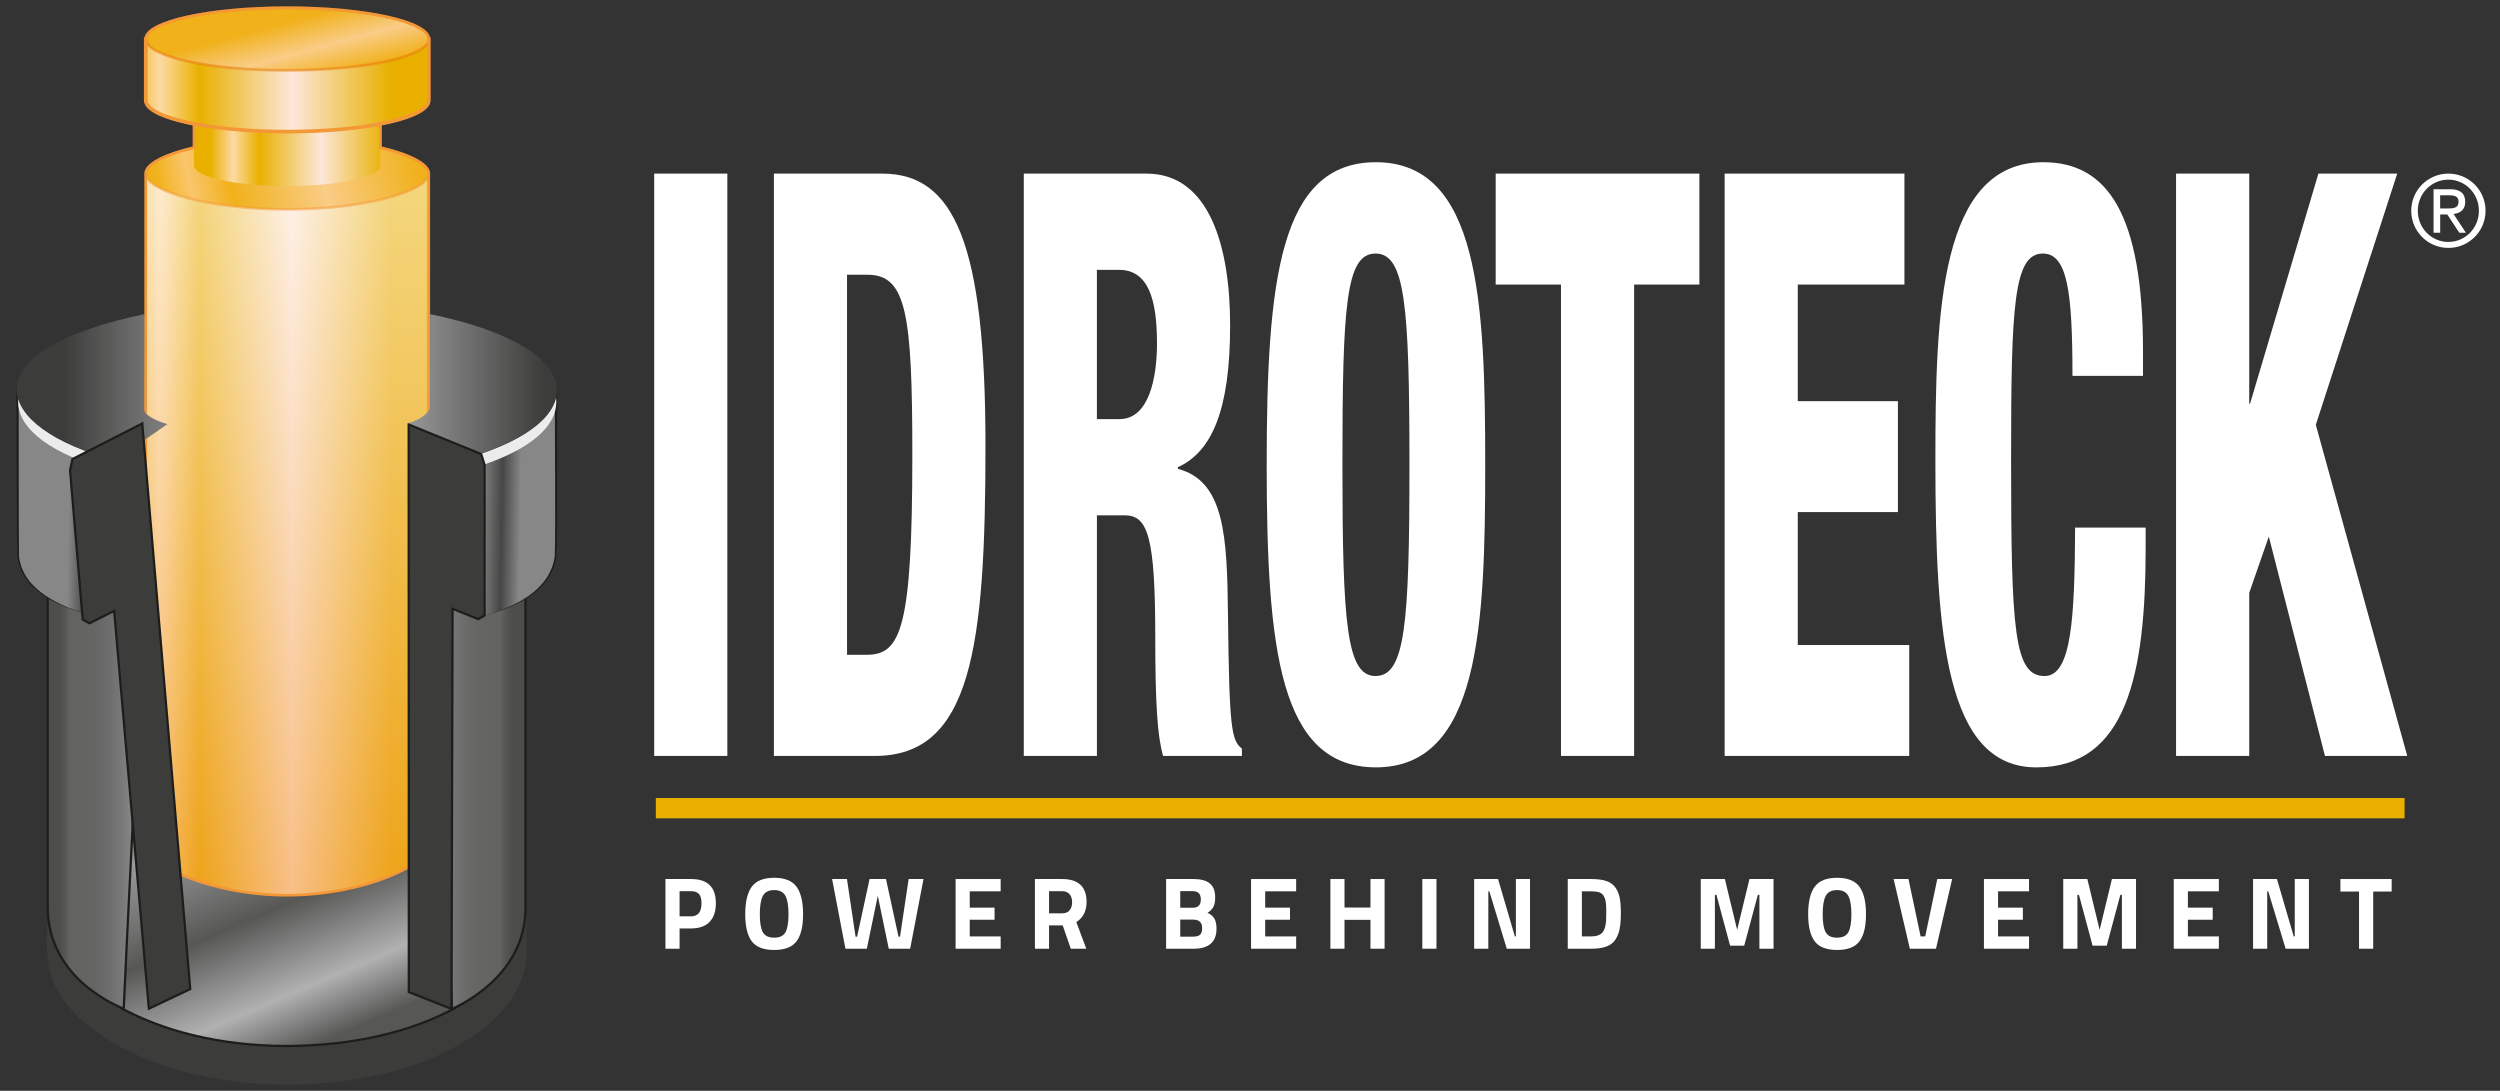
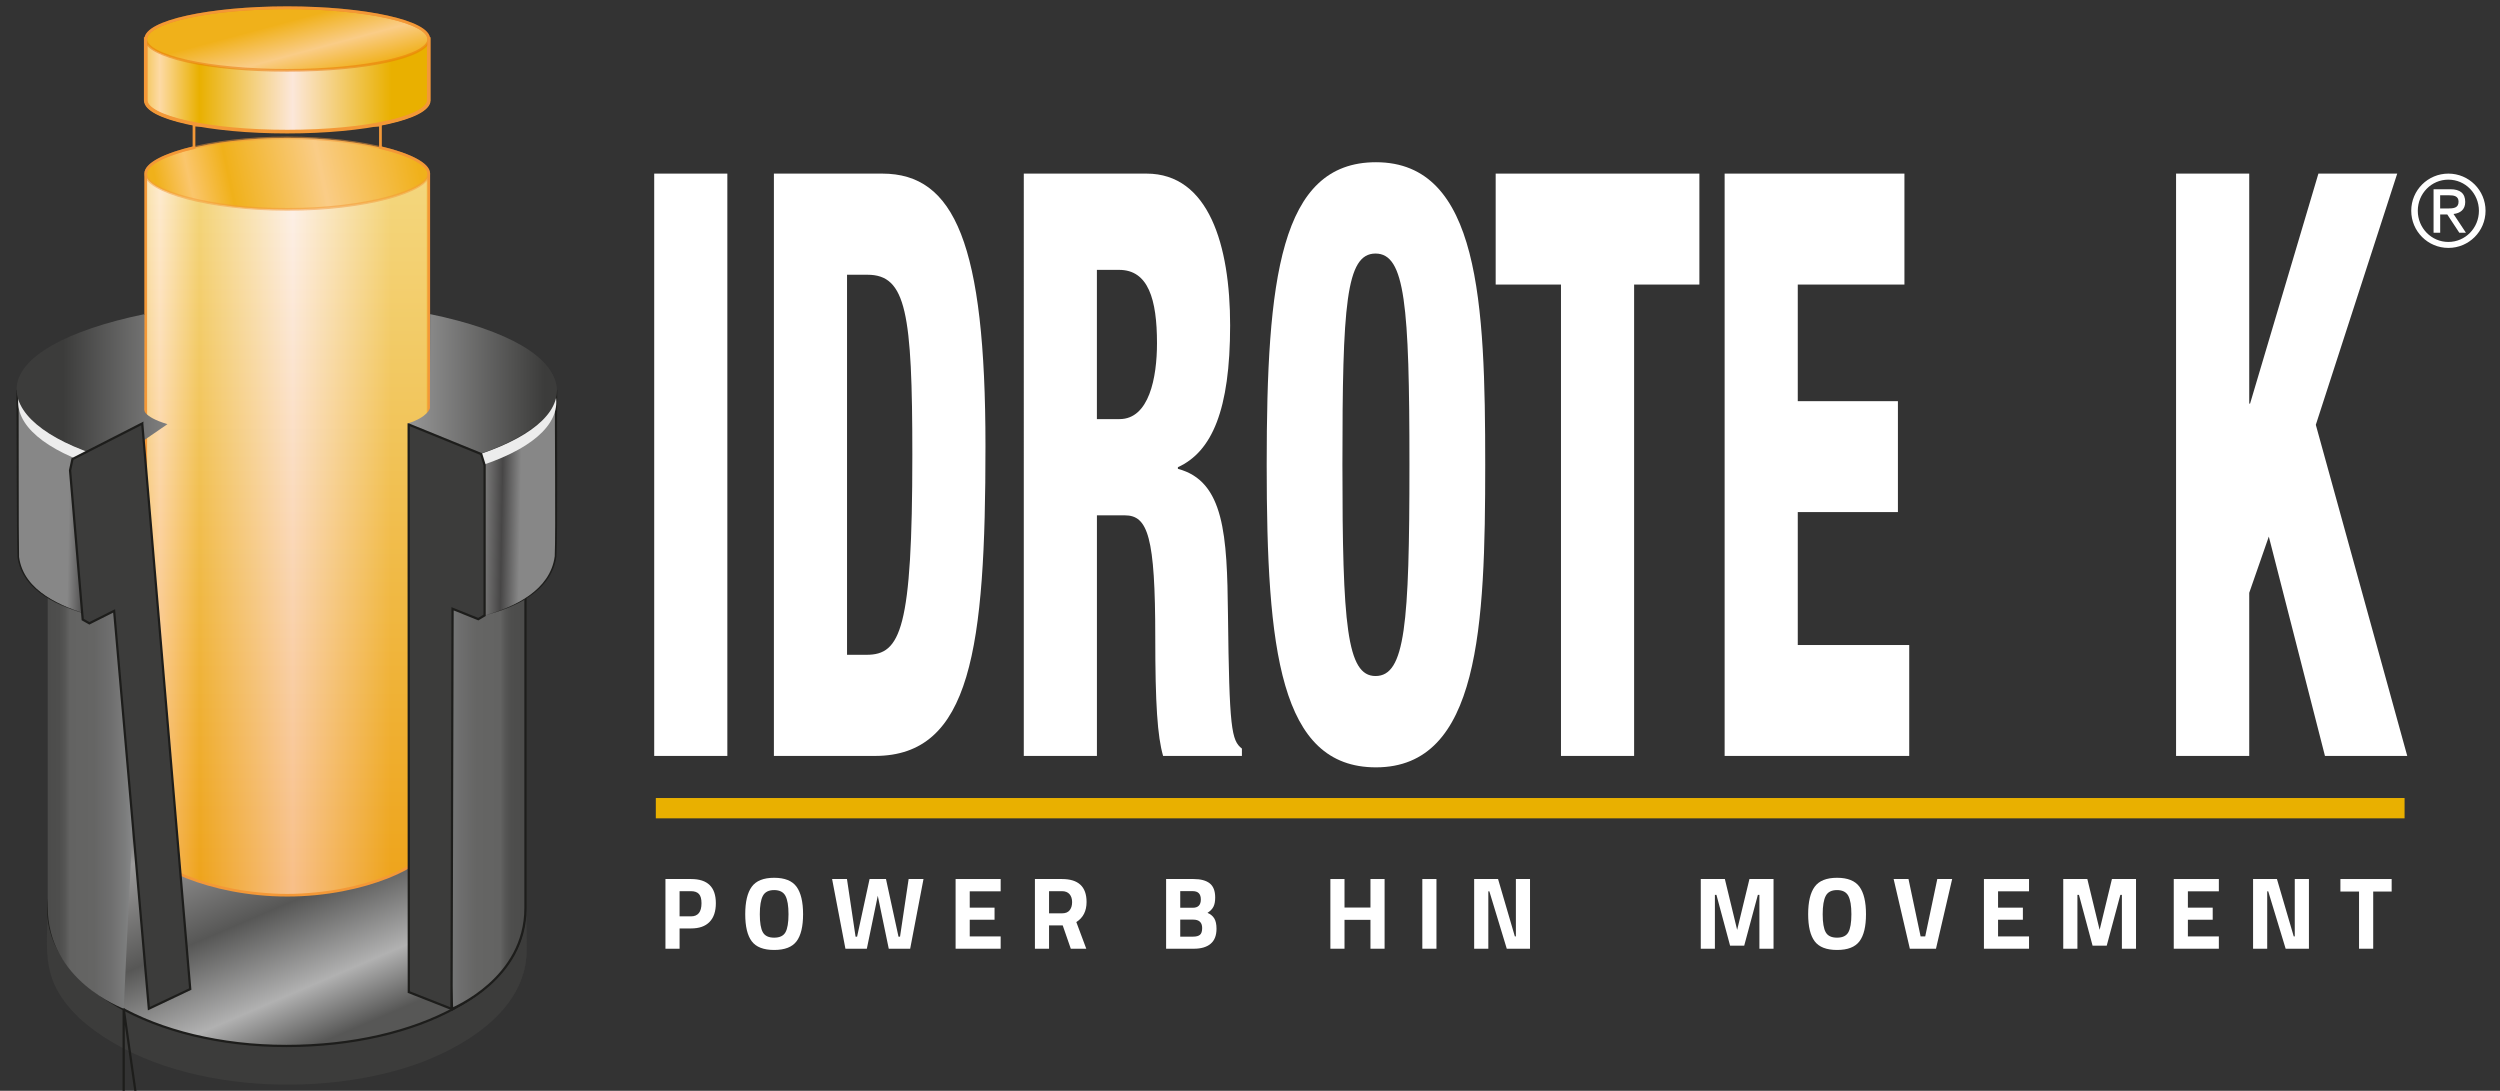
<svg xmlns="http://www.w3.org/2000/svg" xmlns:xlink="http://www.w3.org/1999/xlink" viewBox="0 0 683 298">
  <rect x="0" y="0" width="683" height="298" fill="#333333" stroke="none" />
  <defs>
    <style>
      .cls-1, .cls-2, .cls-3, .cls-4, .cls-5, .cls-6 {
        fill: none;
      }

      .cls-7 {
        fill: #3c3c3b;
      }

      .cls-8 {
        mask: url(#mask);
      }

      .cls-2, .cls-3 {
        stroke: #f39837;
      }

      .cls-2, .cls-3, .cls-4, .cls-5, .cls-6 {
        stroke-miterlimit: 10;
      }

      .cls-3, .cls-6 {
        stroke-width: .75px;
      }

      .cls-9 {
        mix-blend-mode: multiply;
      }

      .cls-9, .cls-10 {
        opacity: .5;
      }

      .cls-11 {
        fill: #1d1d1b;
      }

      .cls-12 {
        fill: url(#Sfumatura_senza_nome_13);
      }

      .cls-13 {
        fill: url(#Sfumatura_senza_nome_15);
      }

      .cls-14 {
        fill: url(#Sfumatura_senza_nome_10);
      }

      .cls-15 {
        isolation: isolate;
      }

      .cls-16 {
        clip-path: url(#clippath-17);
      }

      .cls-17 {
        clip-path: url(#clippath-11);
      }

      .cls-18 {
        clip-path: url(#clippath-16);
      }

      .cls-19 {
        clip-path: url(#clippath-18);
      }

      .cls-20 {
        clip-path: url(#clippath-10);
      }

      .cls-21 {
        clip-path: url(#clippath-15);
      }

      .cls-22 {
        clip-path: url(#clippath-13);
      }

      .cls-23 {
        clip-path: url(#clippath-14);
      }

      .cls-24 {
        clip-path: url(#clippath-12);
      }

      .cls-25 {
        clip-path: url(#clippath-1);
      }

      .cls-26 {
        clip-path: url(#clippath-3);
      }

      .cls-27 {
        clip-path: url(#clippath-4);
      }

      .cls-28 {
        clip-path: url(#clippath-2);
      }

      .cls-29 {
        clip-path: url(#clippath-7);
      }

      .cls-30 {
        clip-path: url(#clippath-6);
      }

      .cls-31 {
        clip-path: url(#clippath-9);
      }

      .cls-32 {
        clip-path: url(#clippath-8);
      }

      .cls-33 {
        clip-path: url(#clippath-5);
      }

      .cls-34 {
        fill: url(#Sfumatura_senza_nome_15-2);
      }

      .cls-35 {
        fill: url(#Sfumatura_senza_nome_15-3);
      }

      .cls-36 {
        fill: url(#Sfumatura_senza_nome_13-5);
      }

      .cls-37 {
        fill: url(#Sfumatura_senza_nome_13-4);
      }

      .cls-38 {
        fill: url(#Sfumatura_senza_nome_13-2);
      }

      .cls-39 {
        fill: url(#Sfumatura_senza_nome_13-3);
      }

      .cls-40 {
        fill: #fff;
      }

      .cls-4 {
        stroke-width: .62px;
      }

      .cls-4, .cls-5 {
        stroke: #1d1d1b;
      }

      .cls-5 {
        stroke-width: .62px;
      }

      .cls-41 {
        fill: #e9b000;
      }

      .cls-42 {
        fill: #f8b133;
      }

      .cls-43 {
        fill: url(#Sfumatura_senza_nome_9);
      }

      .cls-44 {
        fill: url(#Sfumatura_senza_nome_6);
      }

      .cls-45 {
        fill: url(#Sfumatura_senza_nome_7);
      }

      .cls-46 {
        fill: url(#Sfumatura_senza_nome_4);
      }

      .cls-47 {
        clip-path: url(#clippath);
      }

      .cls-6 {
        stroke: #e97405;
      }

      .cls-48 {
        fill: #ececec;
      }

      .cls-49 {
        fill: url(#Sfumatura_senza_nome_7-2);
      }

      .cls-50 {
        fill: url(#Sfumatura_senza_nome_6-2);
      }
    </style>
    <clipPath id="clippath">
      <path class="cls-1" d="M13.18,248.61c0,20.52,28.99,37.16,65.06,37.16s64.97-15.57,64.97-36.09-28.89-38.23-64.97-38.23S13.18,228.09,13.18,248.61" />
    </clipPath>
    <linearGradient id="Sfumatura_senza_nome_10" data-name="Sfumatura senza nome 10" x1="-1419.54" y1="-579.93" x2="-1418.54" y2="-579.93" gradientTransform="translate(-49583.74 -121269.38) rotate(-90) scale(85.63 -85.63)" gradientUnits="userSpaceOnUse">
      <stop offset="0" stop-color="#575756" />
      <stop offset=".18" stop-color="#b1b1b1" />
      <stop offset=".45" stop-color="#575756" />
      <stop offset=".76" stop-color="#9c9b9b" />
      <stop offset="1" stop-color="#3c3c3b" />
    </linearGradient>
    <clipPath id="clippath-1">
      <path class="cls-1" d="M117.45,166.3c0,1.75,6.1,107.73,6.08,109.32.3-.25,20.04-8.18,20.04-27.56v-118.41s-26.12,32.96-26.12,36.64" />
    </clipPath>
    <linearGradient id="Sfumatura_senza_nome_7" data-name="Sfumatura senza nome 7" x1="-1454.14" y1="-607.18" x2="-1453.14" y2="-607.18" gradientTransform="translate(-37839.68 -15657.65) rotate(-180) scale(26.12)" gradientUnits="userSpaceOnUse">
      <stop offset="0" stop-color="#4c4c4b" />
      <stop offset=".12" stop-color="#4e4e4d" />
      <stop offset=".18" stop-color="#565655" />
      <stop offset=".23" stop-color="#636362" />
      <stop offset=".48" stop-color="#656564" />
      <stop offset=".65" stop-color="#6e6e6e" />
      <stop offset=".81" stop-color="#7c7d7d" />
      <stop offset=".89" stop-color="#88898a" />
      <stop offset="1" stop-color="#88898a" />
    </linearGradient>
    <clipPath id="clippath-2">
      <path class="cls-1" d="M13.03,247.7c0,20.36,20.47,27.65,20.77,27.89-.02-1.6,5.35-107.55,5.35-109.3,0-3.68-26.12-36.64-26.12-36.64v118.05Z" />
    </clipPath>
    <linearGradient id="Sfumatura_senza_nome_7-2" data-name="Sfumatura senza nome 7" x1="-1351.86" y1="-607.18" x2="-1350.86" y2="-607.18" gradientTransform="translate(35323.92 -15657.41) scale(26.12 -26.12)" xlink:href="#Sfumatura_senza_nome_7" />
    <clipPath id="clippath-3">
      <path class="cls-1" d="M126.01,128.67s6.4,37.75,6.38,39.45c.31-.25,19.52-3.89,19.52-18.05v-42.69c-11.15,14.14-25.9,21.29-25.9,21.29" />
    </clipPath>
    <linearGradient id="Sfumatura_senza_nome_6" data-name="Sfumatura senza nome 6" x1="-1330.24" y1="-519.02" x2="-1329.24" y2="-519.02" gradientTransform="translate(-9510.15 24851.49) rotate(90) scale(18.59)" gradientUnits="userSpaceOnUse">
      <stop offset="0" stop-color="#9d9d9c" />
      <stop offset="0" stop-color="#9d9d9c" />
      <stop offset=".3" stop-color="#9d9d9c" />
      <stop offset=".73" stop-color="#474646" />
      <stop offset="1" stop-color="#878787" />
    </linearGradient>
    <clipPath id="clippath-4">
      <path class="cls-1" d="M4.91,150.85c0,12.93,19.58,17.05,19.89,17.3-.02-1.7,5.7-39.48,5.7-39.48,0,0-14.57-7.21-25.72-21.35,0,5.71.13,30.6.13,43.53" />
    </clipPath>
    <linearGradient id="Sfumatura_senza_nome_6-2" data-name="Sfumatura senza nome 6" x1="-1476.28" y1="-518.65" x2="-1475.28" y2="-518.65" gradientTransform="translate(-9555.61 -27094.65) rotate(-90) scale(18.46 -18.46)" xlink:href="#Sfumatura_senza_nome_6" />
    <clipPath id="clippath-5">
      <path class="cls-1" d="M31.49,125.78s.07.02,0,0c-.03,0-.04,0-.04,0,0,0,.02,0,.04.01M5.12,106.69c0,7.54,10.18,14.62,26.37,19.09l46.86-19.09h.1l46.97,19.09c16.7-4.47,26.73-11.42,26.73-19.09,0-13.47-32.91-24.39-73.51-24.39S5.12,93.22,5.12,106.69" />
    </clipPath>
    <linearGradient id="Sfumatura_senza_nome_15" data-name="Sfumatura senza nome 15" x1="-1393.91" y1="-576.61" x2="-1392.91" y2="-576.61" gradientTransform="translate(204953.69 -84674.85) scale(147.03 -147.03)" gradientUnits="userSpaceOnUse">
      <stop offset="0" stop-color="#929292" />
      <stop offset="0" stop-color="#929292" />
      <stop offset=".87" stop-color="#3c3c3b" />
      <stop offset="1" stop-color="#3c3c3b" />
    </linearGradient>
    <clipPath id="clippath-6">
      <path class="cls-1" d="M39.82,47.44v183.74c0,4.72,17.31,13.39,38.66,13.39s38.66-8.67,38.66-13.39V47.44H39.82Z" />
    </clipPath>
    <linearGradient id="Sfumatura_senza_nome_13" data-name="Sfumatura senza nome 13" x1="-1385.72" y1="-582.56" x2="-1384.72" y2="-582.56" gradientTransform="translate(107177.49 -44895.04) scale(77.32 -77.32)" gradientUnits="userSpaceOnUse">
      <stop offset="0" stop-color="#e9b000" />
      <stop offset=".12" stop-color="#fddaa5" />
      <stop offset=".26" stop-color="#e9b000" />
      <stop offset=".59" stop-color="#fce7da" />
      <stop offset=".94" stop-color="#e9b000" />
      <stop offset="1" stop-color="#e9b000" />
    </linearGradient>
    <clipPath id="clippath-7">
      <rect class="cls-1" x="39.82" y="47.44" width="77.32" height="197.13" />
    </clipPath>
    <clipPath id="clippath-8">
      <path class="cls-1" d="M39.82,47.44v183.74c0,4.72,17.31,13.39,38.66,13.39s38.66-8.67,38.66-13.39V47.44H39.82Z" />
    </clipPath>
    <linearGradient id="Sfumatura_senza_nome_9" data-name="Sfumatura senza nome 9" x1="-1398.07" y1="-563.22" x2="-1397.07" y2="-563.22" gradientTransform="translate(111104.69 275644.59) rotate(90) scale(197.13 -197.13)" gradientUnits="userSpaceOnUse">
      <stop offset="0" stop-color="#000" />
      <stop offset="1" stop-color="#fff" />
    </linearGradient>
    <mask id="mask" x="39.82" y="47.44" width="77.32" height="197.13" maskUnits="userSpaceOnUse">
      <rect class="cls-43" x="39.82" y="47.44" width="77.32" height="197.13" />
    </mask>
    <linearGradient id="Sfumatura_senza_nome_4" data-name="Sfumatura senza nome 4" x1="-1398.07" y1="-563.22" x2="-1397.07" y2="-563.22" gradientTransform="translate(111104.69 275644.59) rotate(90) scale(197.13 -197.13)" gradientUnits="userSpaceOnUse">
      <stop offset="0" stop-color="#fff" />
      <stop offset="1" stop-color="#f39837" />
    </linearGradient>
    <clipPath id="clippath-9">
      <path class="cls-1" d="M39.82,47.44c0,4.72,17.31,9.76,38.66,9.76s38.66-5.04,38.66-9.76-17.31-9.76-38.66-9.76-38.66,5.04-38.66,9.76" />
    </clipPath>
    <linearGradient id="Sfumatura_senza_nome_13-2" data-name="Sfumatura senza nome 13" x1="-1388.41" y1="-586.22" x2="-1387.41" y2="-586.22" gradientTransform="translate(105160.09 -44336.28) scale(75.71 -75.71)" xlink:href="#Sfumatura_senza_nome_13" />
    <clipPath id="clippath-10">
      <rect class="cls-1" x="39.82" y="37.68" width="77.32" height="19.52" />
    </clipPath>
    <clipPath id="clippath-11">
      <rect class="cls-1" x="39.44" y="37.3" width="78.07" height="20.27" />
    </clipPath>
    <clipPath id="clippath-12">
      <path class="cls-1" d="M53.01,34.18v11.03c0,3.11,11.4,5.63,25.47,5.63s25.47-2.52,25.47-5.63v-11.03h-50.94Z" />
    </clipPath>
    <linearGradient id="Sfumatura_senza_nome_13-3" data-name="Sfumatura senza nome 13" x1="-1376.78" y1="-589.07" x2="-1375.78" y2="-589.07" gradientTransform="translate(70191.27 -29966.69) scale(50.94 -50.94)" xlink:href="#Sfumatura_senza_nome_13" />
    <clipPath id="clippath-13">
      <path class="cls-1" d="M39.82,10.67v16.74c0,4.72,17.31,8.55,38.66,8.55s38.66-3.83,38.66-8.55V10.67H39.82Z" />
    </clipPath>
    <linearGradient id="Sfumatura_senza_nome_13-4" data-name="Sfumatura senza nome 13" y1="-582.56" y2="-582.56" gradientTransform="translate(107177.49 -45017.73) scale(77.32 -77.32)" xlink:href="#Sfumatura_senza_nome_13" />
    <clipPath id="clippath-14">
      <path class="cls-1" d="M39.82,10.67c0,4.72,17.31,8.55,38.66,8.55s38.66-3.83,38.66-8.55S99.83,2.12,78.48,2.12s-38.66,3.83-38.66,8.55" />
    </clipPath>
    <linearGradient id="Sfumatura_senza_nome_13-5" data-name="Sfumatura senza nome 13" x1="-1452.49" y1="-610.04" x2="-1451.49" y2="-610.04" gradientTransform="translate(-15749.3 -37661.49) rotate(-90) scale(25.95 -25.95)" xlink:href="#Sfumatura_senza_nome_13" />
    <clipPath id="clippath-15">
      <rect class="cls-1" x="39.82" y="2.12" width="77.32" height="17.1" />
    </clipPath>
    <clipPath id="clippath-16">
      <rect class="cls-1" x="39.44" y="1.74" width="78.07" height="17.85" />
    </clipPath>
    <clipPath id="clippath-17">
      <path class="cls-1" d="M117.45,111.54s-.52,2.39-6.01,4.13l13.82,10.12c16.7-4.47,26.65-11.77,26.65-19.45,0-8.76-13.47-16.22-34.39-20.52,0,4.6-.07,21.28-.07,25.73" />
    </clipPath>
    <linearGradient id="Sfumatura_senza_nome_15-2" data-name="Sfumatura senza nome 15" x1="-1369.99" y1="-594" x2="-1368.99" y2="-594" gradientTransform="translate(55557.33 -23934.31) scale(40.47 -40.47)" xlink:href="#Sfumatura_senza_nome_15" />
    <clipPath id="clippath-18">
      <path class="cls-1" d="M4.54,106.33c0,7.67,10.1,14.98,26.8,19.45l14.41-9.9c-7.05-2.13-6.41-4.23-6.41-4.23,0-2.42.06-19.17.06-25.81-20.92,4.3-34.85,11.73-34.85,20.49" />
    </clipPath>
    <linearGradient id="Sfumatura_senza_nome_15-3" data-name="Sfumatura senza nome 15" x1="-1435.42" y1="-593.57" x2="-1434.42" y2="-593.57" gradientTransform="translate(-59101.02 -24352.4) rotate(-180) scale(41.21)" xlink:href="#Sfumatura_senza_nome_15" />
  </defs>
  <g class="cls-15">
    <g id="logo-n">
      <g>
        <rect class="cls-40" x="178.73" y="47.43" width="19.98" height="159.09" />
        <g>
          <path class="cls-40" d="M211.43,47.43h29.61c19.74,0,28.19,19.16,28.19,74.42s-3.92,84.67-30.21,84.67h-27.59V47.43ZM231.41,178.89h5.35c9.28,0,12.49-6.91,12.49-54.59,0-38.77-1.66-49.24-12.25-49.24h-5.59v103.83Z" />
          <path class="cls-40" d="M279.7,47.43h33.54c17.01,0,22.83,19.61,22.83,41.44,0,23.17-4.99,34.54-14.27,38.77v.45c12.73,3.34,13.44,18.27,13.68,39.66.36,31.42.95,34.54,3.81,36.76v2.01h-21.53c-1.55-5.35-2.14-14.26-2.14-32.31,0-27.63-2.02-33.42-8.33-33.42h-7.61v65.73h-19.98V47.43ZM299.68,114.5h6.18c8.09,0,10.23-11.36,10.23-20.72,0-12.03-2.38-20.05-10.35-20.05h-6.07v40.78Z" />
          <path class="cls-40" d="M375.91,209.64c-26.28,0-29.85-32.09-29.85-82.66s3.57-82.66,29.85-82.66c28.31,0,29.85,38.55,29.85,82.66s-1.54,82.66-29.85,82.66M375.79,184.69c8.09,0,9.27-14.04,9.27-57.71s-1.19-57.71-9.27-57.71-9.04,14.04-9.04,57.71,1.19,57.71,9.04,57.71" />
          <polygon class="cls-40" points="426.46 77.74 408.62 77.74 408.62 47.43 464.27 47.43 464.27 77.74 446.44 77.74 446.44 206.52 426.46 206.52 426.46 77.74" />
          <polygon class="cls-40" points="471.17 47.43 520.29 47.43 520.29 77.74 491.15 77.74 491.15 109.6 518.51 109.6 518.51 139.9 491.15 139.9 491.15 176.22 521.6 176.22 521.6 206.52 471.17 206.52 471.17 47.43" />
-           <path class="cls-40" d="M566.2,102.69c0-23.17-1.43-33.42-8.09-33.42-7.97,0-8.68,14.26-8.68,55.93,0,47.24.83,59.49,9.16,59.49,7.37,0,8.21-15.82,8.33-40.55h19.27v5.57c0,34.31-5.11,59.94-29.85,59.94s-27.59-35.87-27.59-83.78c0-40.77,1.19-81.55,29.49-81.55,17.6,0,27.23,14.26,27.23,51.69v6.68h-19.27Z" />
          <polygon class="cls-40" points="594.5 47.43 614.49 47.43 614.49 110.27 614.72 110.27 633.39 47.43 654.92 47.43 632.68 116.06 657.66 206.52 635.18 206.52 619.84 146.59 614.49 161.96 614.49 206.52 594.5 206.52 594.5 47.43" />
          <rect class="cls-41" x="179.17" y="218.02" width="477.76" height="5.55" />
          <path class="cls-7" d="M143.83,259.78c0,20.52-29.41,36.04-65.43,36.04s-65.22-15.52-65.22-36.04c0-2.46.32-12.06.32-12.06l129.97-4.14s.35,10.26.35,16.2" />
          <path class="cls-7" d="M143.89,259.78c-.22,15.47-15.26,25.19-28.25,30.25-27.66,10.59-71.21,8.58-93.96-11.86-10.51-10.21-8.9-17.55-8.61-30.87,31.37-1.17,66.65-2.48,97.9-3.18.05.04,32.58-.69,32.64-.67.15,5.45.29,10.89.29,16.34M143.76,259.78c-.04-5.4-.23-10.8-.43-16.2l.14.13-32.48,1.41c-31.03,1.26-66.3,2.23-97.48,3.04l.43-.43c-.14,3.64-.29,7.29-.38,10.92-.69,11.29,7.93,20.4,17.12,25.7,12.61,7.33,27.36,10.24,41.8,10.86,20.99.59,45.14-2.75,61.72-16.6,5.45-4.72,9.6-11.46,9.57-18.83" />
        </g>
        <g class="cls-47">
          <rect class="cls-14" x="3.83" y="189" width="148.73" height="119.22" transform="translate(-90.92 50.32) rotate(-23)" />
        </g>
        <path class="cls-5" d="M143.21,249.67c0,20.52-28.89,36.09-64.97,36.09s-65.06-16.64-65.06-37.16,28.99-37.16,65.06-37.16,64.97,17.71,64.97,38.23Z" />
        <g class="cls-25">
          <rect class="cls-45" x="117.45" y="129.66" width="26.12" height="145.97" />
        </g>
        <path class="cls-4" d="M123.52,275.63c.02-1.6-6.08-107.57-6.08-109.32,0-3.68,26.12-36.64,26.12-36.64v118.41c0,19.38-19.74,27.31-20.04,27.56Z" />
        <g class="cls-28">
          <rect class="cls-49" x="13.03" y="129.66" width="26.12" height="145.94" />
        </g>
-         <path class="cls-4" d="M33.79,275.6c-.02-1.6,5.35-107.55,5.35-109.3,0-3.68-26.12-36.64-26.12-36.64v118.05c0,20.36,20.47,27.65,20.77,27.89Z" />
+         <path class="cls-4" d="M33.79,275.6v118.05c0,20.36,20.47,27.65,20.77,27.89Z" />
        <g class="cls-26">
          <rect class="cls-44" x="108.37" y="124.27" width="61.19" height="26.96" transform="translate(-1.19 274.28) rotate(-89)" />
        </g>
        <path class="cls-11" d="M132.39,168.12c-1.62-11.21-4.73-28.08-6.62-39.41l-.03-.18.17-.09c9.88-5.26,18.77-12.51,25.76-21.26l.56-.68v.88c-.12,6.81.18,38.49-.22,44.65-1.32,9.49-11.3,14.03-19.61,16.09M132.39,168.12c8.13-2.22,17.94-6.83,19.16-16.15.29-5.93-.03-38.03.05-44.59l.55.19c-5.3,6.62-11.69,12.32-18.74,17.02-2.35,1.57-4.76,3.03-7.29,4.31l.14-.26c1.83,11.4,4.71,28.19,6.13,39.49" />
        <g class="cls-27">
          <rect class="cls-50" x="-12.99" y="124.35" width="61.27" height="26.77" transform="translate(-120.38 152.97) rotate(-89)" />
        </g>
        <g>
          <path class="cls-11" d="M24.8,168.15c1.26-11.24,3.84-28.16,5.46-39.52l.13.25c-2.51-1.29-4.91-2.76-7.24-4.34-6.99-4.73-13.33-10.44-18.61-17.03l.55-.19c.06,6.82-.04,38.71.12,44.87,1.28,9.37,11.58,13.53,19.59,15.96M24.8,168.15c-8.18-2.28-18.65-6.35-20.02-15.91-.27-6.02-.21-38.26-.3-44.92v-.87s.55.68.55.68c6.97,8.72,15.77,16,25.58,21.33l.16.08-.03.17c-1.71,11.39-4.47,28.18-5.93,39.45" />
          <path class="cls-48" d="M78.48,85.41c-40.6,0-73.52,10.92-73.52,24.39,0,7.54,9.34,14.39,25.54,18.86.14.04-.14-.04,0,0l47.69-18.86h.1l46.39,18.92,1.41.07c16.7-4.47,25.9-11.31,25.9-18.99,0-13.47-32.91-24.39-73.51-24.39" />
        </g>
        <g class="cls-33">
          <rect class="cls-13" x="5.12" y="82.3" width="147.03" height="43.5" />
        </g>
        <g class="cls-30">
          <rect class="cls-12" x="39.82" y="47.44" width="77.32" height="197.13" />
        </g>
        <g class="cls-9">
          <g class="cls-29">
            <g class="cls-32">
              <g class="cls-8">
                <rect class="cls-46" x="39.82" y="47.44" width="77.32" height="197.13" />
              </g>
            </g>
          </g>
        </g>
        <g class="cls-31">
          <rect class="cls-38" x="38.64" y="29.85" width="79.68" height="35.17" transform="translate(-8.15 17.35) rotate(-12)" />
        </g>
        <g>
          <g class="cls-9">
            <g class="cls-20">
              <path class="cls-42" d="M117.14,47.44c0,4.72-17.31,9.76-38.66,9.76s-38.66-5.04-38.66-9.76,17.31-9.76,38.66-9.76,38.66,5.04,38.66,9.76" />
            </g>
          </g>
          <g class="cls-10">
            <g class="cls-17">
              <path class="cls-3" d="M117.14,47.44c0,4.72-17.31,9.76-38.66,9.76s-38.66-5.04-38.66-9.76,17.31-9.76,38.66-9.76,38.66,5.04,38.66,9.76Z" />
            </g>
          </g>
        </g>
        <g class="cls-24">
-           <rect class="cls-39" x="53.01" y="34.18" width="50.94" height="16.67" />
-         </g>
+           </g>
        <g class="cls-22">
          <rect class="cls-37" x="39.82" y="10.67" width="77.32" height="25.29" />
        </g>
        <path class="cls-2" d="M39.82,10.67v16.74c0,4.72,17.31,8.55,38.66,8.55s38.66-3.83,38.66-8.55V10.67H39.82Z" />
        <g class="cls-23">
          <rect class="cls-36" x="38.92" y="-7.59" width="79.11" height="36.53" transform="translate(-.09 20.68) rotate(-15)" />
        </g>
        <g>
          <g class="cls-9">
            <g class="cls-21">
              <path class="cls-42" d="M117.14,10.67c0,4.72-17.31,8.55-38.66,8.55s-38.66-3.83-38.66-8.55S57.13,2.12,78.48,2.12s38.66,3.83,38.66,8.55" />
            </g>
          </g>
          <g class="cls-10">
            <g class="cls-18">
              <path class="cls-6" d="M117.14,10.67c0,4.72-17.31,8.55-38.66,8.55s-38.66-3.83-38.66-8.55S57.13,2.12,78.48,2.12s38.66,3.83,38.66,8.55Z" />
            </g>
          </g>
          <path class="cls-3" d="M117.14,27.41V10.67c0-4.72-17.31-8.55-38.66-8.55s-38.66,3.83-38.66,8.55v16.74c0,2.76,5.92,5.21,15.09,6.77h-1.91v6.14c-8.08,1.89-13.19,4.55-13.19,7.11v183.74c0,4.72,17.31,13.39,38.66,13.39s38.66-8.67,38.66-13.39V47.44c0-2.56-5.11-5.22-13.19-7.11v-6.14h-1.91c9.18-1.56,15.1-4.01,15.1-6.77Z" />
        </g>
        <g class="cls-16">
          <rect class="cls-34" x="111.44" y="85.81" width="40.47" height="39.97" />
        </g>
        <g class="cls-19">
          <rect class="cls-35" x="4.54" y="85.84" width="41.21" height="39.94" />
        </g>
        <g>
          <path class="cls-7" d="M38.86,115.71l13.11,154.5-11.3,5.36s-9.38-107.54-9.49-108.68c-.47.22-6.76,3.4-6.76,3.4l-1.82-1.03s-3.36-39.67-3.46-40.77l.67-3.08,19.05-9.72Z" />
          <path class="cls-4" d="M38.86,115.71l13.11,154.5-11.3,5.36s-9.38-107.54-9.49-108.68c-.47.22-6.76,3.4-6.76,3.4l-1.82-1.03s-3.36-39.67-3.46-40.77l.67-3.08,19.05-9.72Z" />
          <path class="cls-7" d="M111.65,115.98l.04,155.06,11.66,4.59s.28-108.17.29-109.32c.49.18,7.03,2.84,7.03,2.84l1.72-1.03s-.02-39.96,0-41.06l-.93-3.01-19.8-8.07Z" />
          <path class="cls-4" d="M111.65,115.98l.04,155.06,11.66,4.59s.28-108.17.29-109.32c.49.18,7.03,2.84,7.03,2.84l1.72-1.03s-.02-39.96,0-41.06l-.93-3.01-19.8-8.07Z" />
          <path class="cls-40" d="M188.8,253.65h-3.14v5.54h-3.86v-19.04h7c4.52,0,6.77,2.2,6.77,6.61,0,2.22-.57,3.93-1.72,5.11-1.15,1.19-2.83,1.78-5.05,1.78M185.66,250.35h3.11c1.92,0,2.88-1.19,2.88-3.58,0-1.18-.23-2.02-.7-2.53-.47-.51-1.19-.77-2.18-.77h-3.11v6.89Z" />
          <path class="cls-40" d="M217.62,257.16c-1.19,1.58-3.23,2.37-6.12,2.37s-4.93-.79-6.12-2.37c-1.19-1.58-1.78-4.05-1.78-7.41s.59-5.86,1.78-7.49c1.18-1.63,3.22-2.45,6.12-2.45s4.93.82,6.12,2.45c1.18,1.63,1.78,4.13,1.78,7.49s-.59,5.83-1.78,7.41M208.41,254.7c.55.98,1.58,1.47,3.09,1.47s2.54-.49,3.09-1.47c.55-.98.83-2.62.83-4.93s-.28-3.98-.84-5.03c-.56-1.04-1.59-1.57-3.08-1.57s-2.52.52-3.08,1.57c-.56,1.05-.84,2.72-.84,5.03s.27,3.95.83,4.93" />
          <polygon class="cls-40" points="227.33 240.15 231.39 240.15 233.74 255.89 234.16 255.89 237.57 240.15 242.05 240.15 245.47 255.89 245.89 255.89 248.24 240.15 252.3 240.15 248.66 259.19 242.81 259.19 239.81 244.72 236.82 259.19 230.97 259.19 227.33 240.15" />
          <polygon class="cls-40" points="261.07 259.19 261.07 240.15 273.38 240.15 273.38 243.51 264.93 243.51 264.93 247.97 271.71 247.97 271.71 251.27 264.93 251.27 264.93 255.83 273.38 255.83 273.38 259.19 261.07 259.19" />
          <path class="cls-40" d="M286.6,252.81v6.38h-3.86v-19.04h7.39c4.48,0,6.72,2.09,6.72,6.27,0,2.48-.93,4.31-2.8,5.49l2.72,7.28h-4.23l-2.21-6.38h-3.73ZM292.23,248.67c.45-.56.67-1.3.67-2.21s-.24-1.64-.71-2.18c-.48-.54-1.16-.81-2.06-.81h-3.53v6.05h3.58c.92,0,1.6-.28,2.05-.84" />
          <path class="cls-40" d="M318.58,240.15h7.48c1.98,0,3.46.4,4.45,1.19.99.79,1.48,2.08,1.48,3.85,0,1.06-.16,1.91-.48,2.53-.32.63-.86,1.18-1.62,1.67.84.36,1.46.87,1.86,1.54.4.67.6,1.61.6,2.8,0,1.85-.54,3.22-1.62,4.12-1.08.9-2.6,1.34-4.56,1.34h-7.59v-19.04ZM325.86,243.46h-3.42v4.54h3.44c1.46,0,2.19-.76,2.19-2.27s-.74-2.27-2.21-2.27M325.97,251.24h-3.53v4.65h3.53c.84,0,1.46-.17,1.86-.5.4-.34.6-.95.6-1.85,0-1.53-.82-2.3-2.46-2.3" />
-           <polygon class="cls-40" points="341.79 259.19 341.79 240.15 354.11 240.15 354.11 243.51 345.65 243.51 345.65 247.97 352.43 247.97 352.43 251.27 345.65 251.27 345.65 255.83 354.11 255.83 354.11 259.19 341.79 259.19" />
          <polygon class="cls-40" points="374.41 259.19 374.41 251.3 367.32 251.3 367.32 259.19 363.46 259.19 363.46 240.15 367.32 240.15 367.32 247.94 374.41 247.94 374.41 240.15 378.27 240.15 378.27 259.19 374.41 259.19" />
          <rect class="cls-40" x="388.58" y="240.15" width="3.86" height="19.04" />
          <polygon class="cls-40" points="402.74 259.19 402.74 240.15 409.27 240.15 413.86 255.83 414.14 255.83 414.14 240.15 418 240.15 418 259.19 411.65 259.19 406.89 243.51 406.61 243.51 406.61 259.19 402.74 259.19" />
-           <path class="cls-40" d="M434.72,259.19h-6.41v-19.04h6.41c1.64,0,3,.17,4.06.52,1.06.35,1.89.92,2.48,1.71.59.79.99,1.73,1.22,2.8.22,1.07.34,2.47.34,4.19s-.1,3.14-.31,4.27c-.2,1.13-.59,2.14-1.16,3.02-.57.89-1.4,1.53-2.48,1.93-1.08.4-2.46.6-4.14.6M438.78,251.63c.04-.6.06-1.42.06-2.48s-.04-1.9-.11-2.53c-.08-.63-.25-1.21-.53-1.74s-.69-.88-1.25-1.08c-.55-.2-1.29-.29-2.23-.29h-2.55v12.32h2.55c1.4,0,2.42-.35,3.05-1.06.54-.58.88-1.62,1.01-3.14" />
          <polygon class="cls-40" points="464.65 259.19 464.65 240.15 471.23 240.15 474.59 254.04 477.95 240.15 484.53 240.15 484.53 259.19 480.67 259.19 480.67 244.47 480.25 244.47 476.52 258.35 472.66 258.35 468.93 244.47 468.51 244.47 468.51 259.19 464.65 259.19" />
          <path class="cls-40" d="M508.01,257.16c-1.19,1.58-3.22,2.37-6.12,2.37s-4.93-.79-6.12-2.37c-1.19-1.58-1.78-4.05-1.78-7.41s.59-5.86,1.78-7.49c1.18-1.63,3.22-2.45,6.12-2.45s4.93.82,6.12,2.45c1.18,1.63,1.78,4.13,1.78,7.49s-.59,5.83-1.78,7.41M498.79,254.7c.55.98,1.58,1.47,3.09,1.47s2.54-.49,3.09-1.47c.55-.98.83-2.62.83-4.93s-.28-3.98-.84-5.03c-.56-1.04-1.59-1.57-3.08-1.57s-2.52.52-3.08,1.57c-.56,1.05-.84,2.72-.84,5.03s.27,3.95.83,4.93" />
          <polygon class="cls-40" points="529.27 240.15 533.33 240.15 528.91 259.19 521.77 259.19 517.34 240.15 521.4 240.15 524.71 255.83 525.97 255.83 529.27 240.15" />
          <polygon class="cls-40" points="542.01 259.19 542.01 240.15 554.33 240.15 554.33 243.51 545.87 243.51 545.87 247.97 552.65 247.97 552.65 251.27 545.87 251.27 545.87 255.83 554.33 255.83 554.33 259.19 542.01 259.19" />
          <polygon class="cls-40" points="563.68 259.19 563.68 240.15 570.26 240.15 573.62 254.04 576.98 240.15 583.56 240.15 583.56 259.19 579.7 259.19 579.7 244.47 579.28 244.47 575.56 258.35 571.69 258.35 567.97 244.47 567.55 244.47 567.55 259.19 563.68 259.19" />
          <polygon class="cls-40" points="593.87 259.19 593.87 240.15 606.19 240.15 606.19 243.51 597.73 243.51 597.73 247.97 604.51 247.97 604.51 251.27 597.73 251.27 597.73 255.83 606.19 255.83 606.19 259.19 593.87 259.19" />
          <polygon class="cls-40" points="615.54 259.19 615.54 240.15 622.06 240.15 626.65 255.83 626.93 255.83 626.93 240.15 630.8 240.15 630.8 259.19 624.44 259.19 619.68 243.51 619.4 243.51 619.4 259.19 615.54 259.19" />
          <polygon class="cls-40" points="639.4 243.57 639.4 240.15 653.4 240.15 653.4 243.57 648.36 243.57 648.36 259.19 644.49 259.19 644.49 243.57 639.4 243.57" />
          <path class="cls-40" d="M668.9,47.43c5.61,0,10.15,4.54,10.15,10.15s-4.54,10.15-10.15,10.15-10.15-4.54-10.15-10.15,4.54-10.15,10.15-10.15M677.24,57.59c0-4.71-3.72-8.51-8.35-8.51s-8.35,3.8-8.35,8.51,3.72,8.51,8.35,8.51,8.35-3.8,8.35-8.51M664.85,51.7h4.6c2.63,0,4.05,1.12,4.05,3.48,0,2.11-1.4,3.09-3.2,3.28l3.39,5.12h-1.81l-3.28-4.98h-1.94v4.98h-1.81v-11.88ZM668.59,56.96c1.64,0,3.09-.08,3.09-1.86,0-1.56-1.31-1.75-2.57-1.75h-2.46v3.61h1.94Z" />
        </g>
      </g>
    </g>
  </g>
</svg>